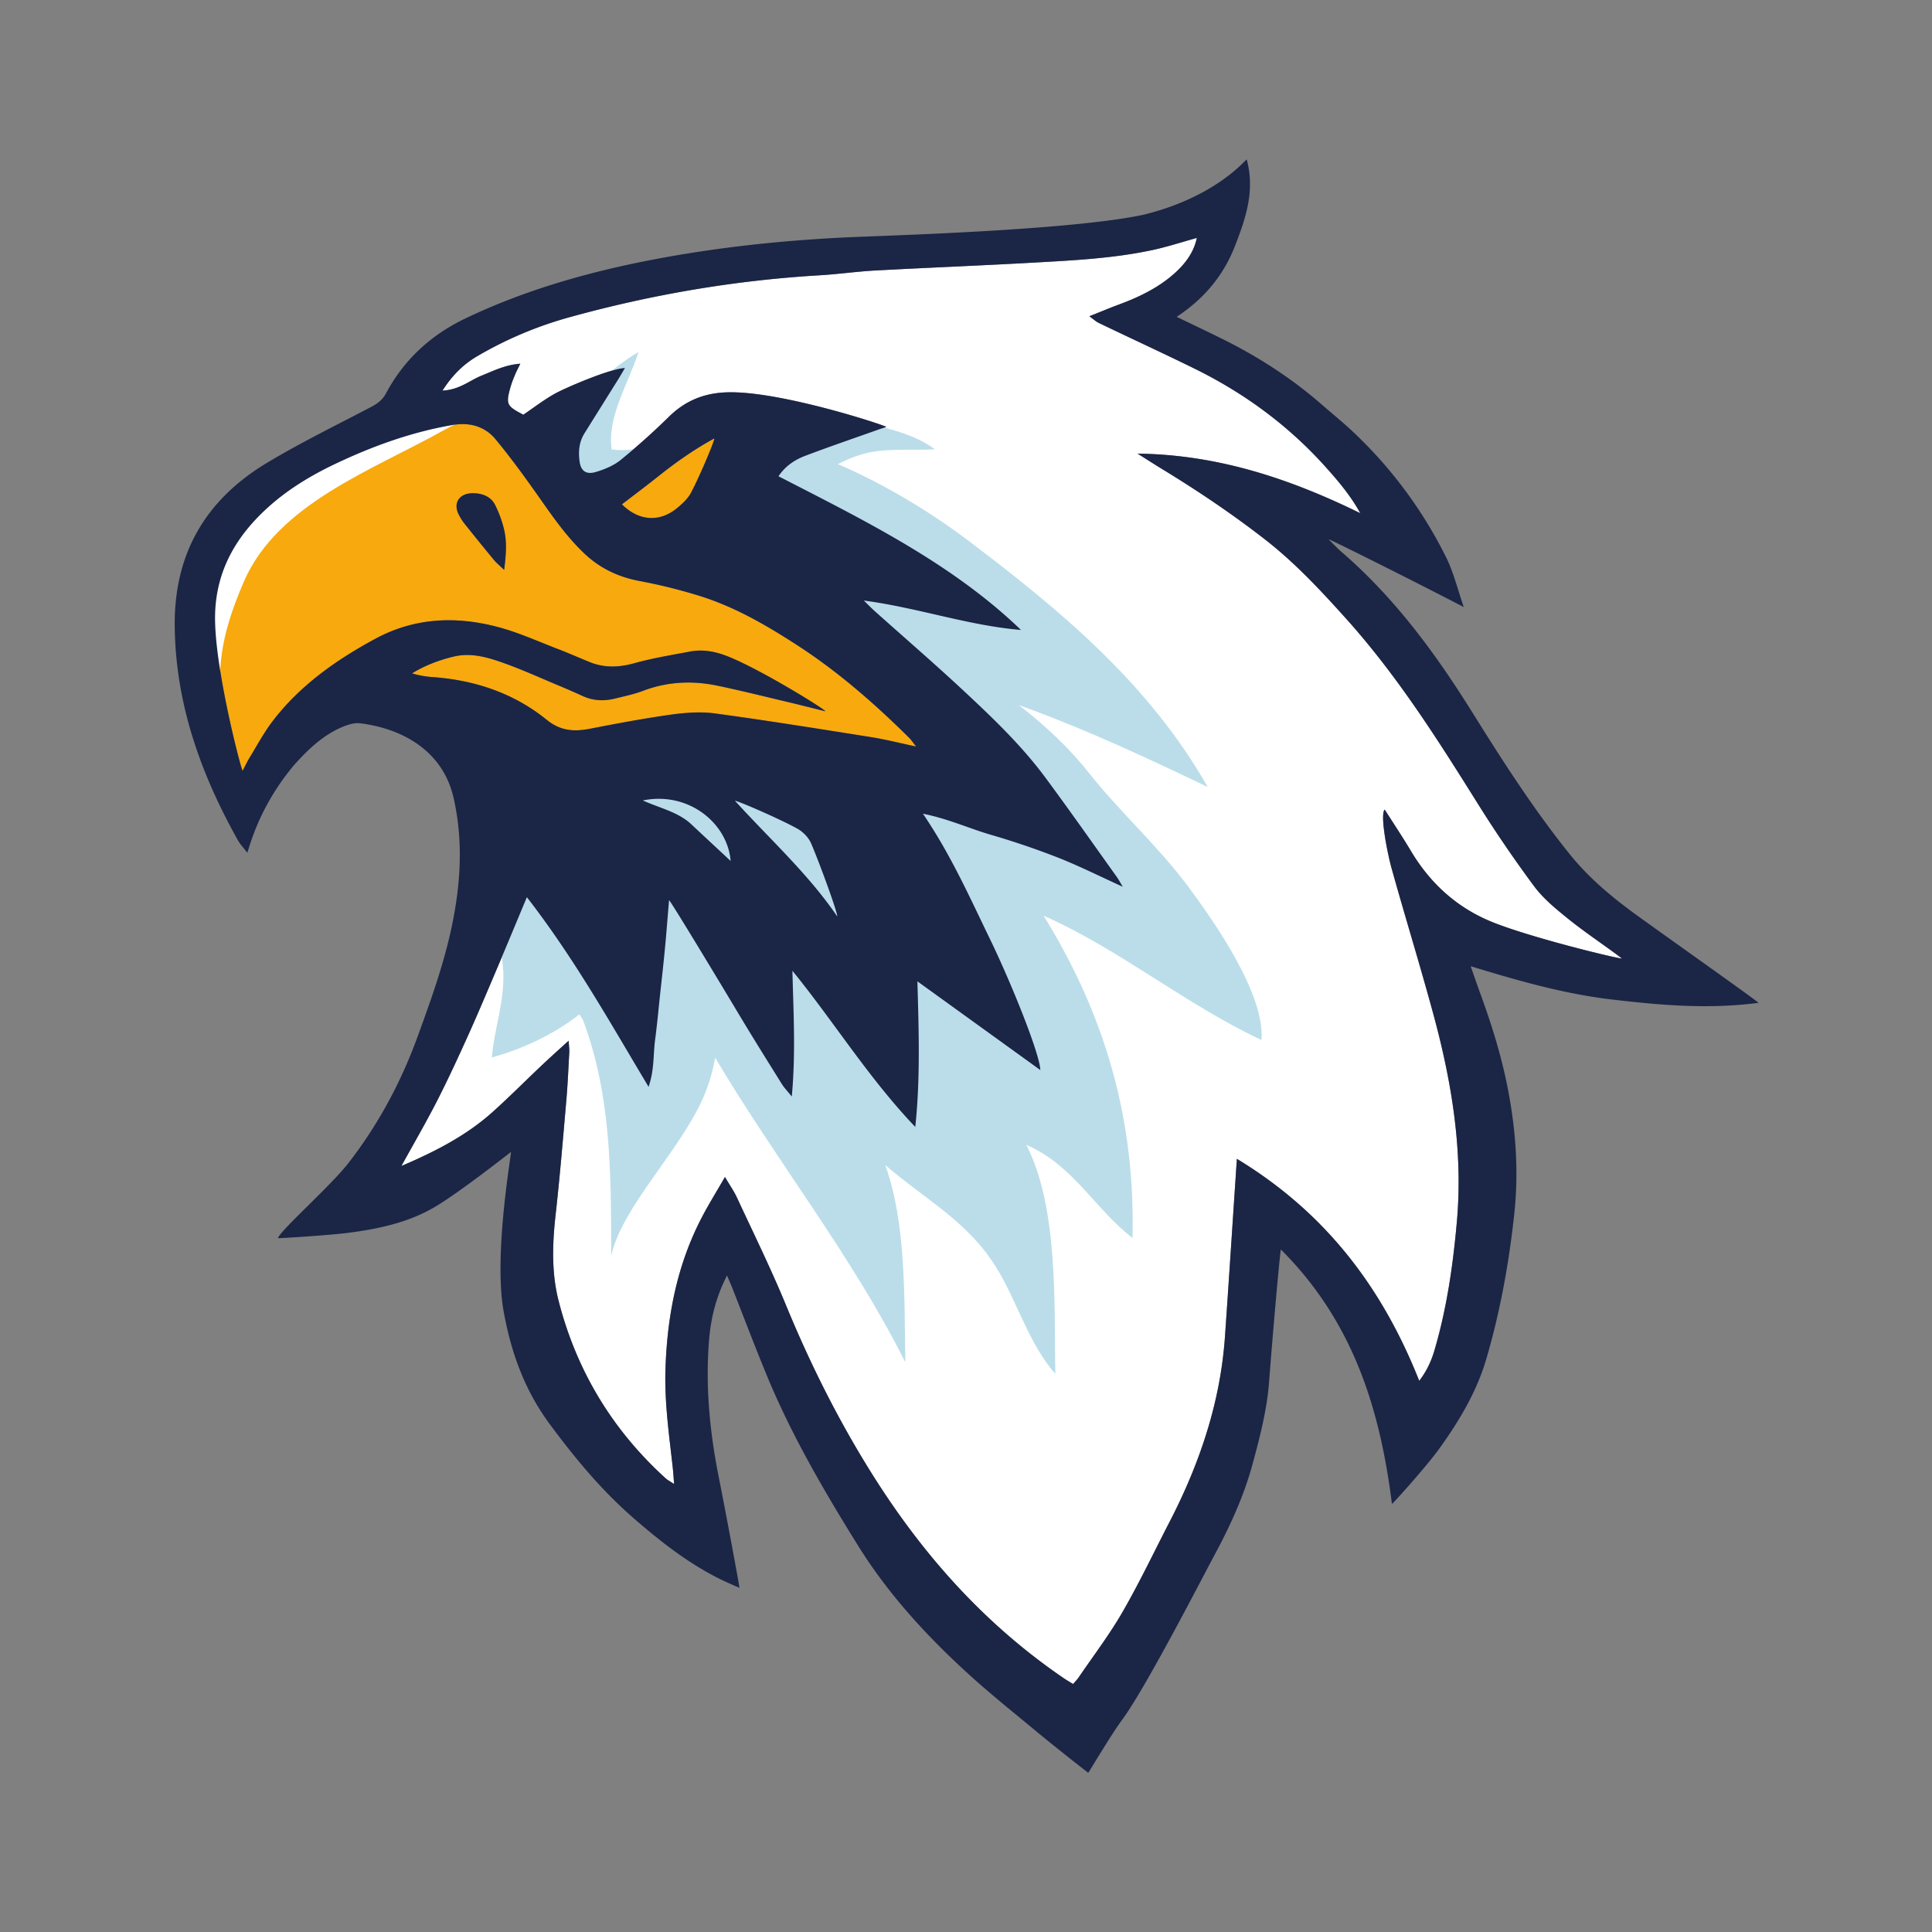
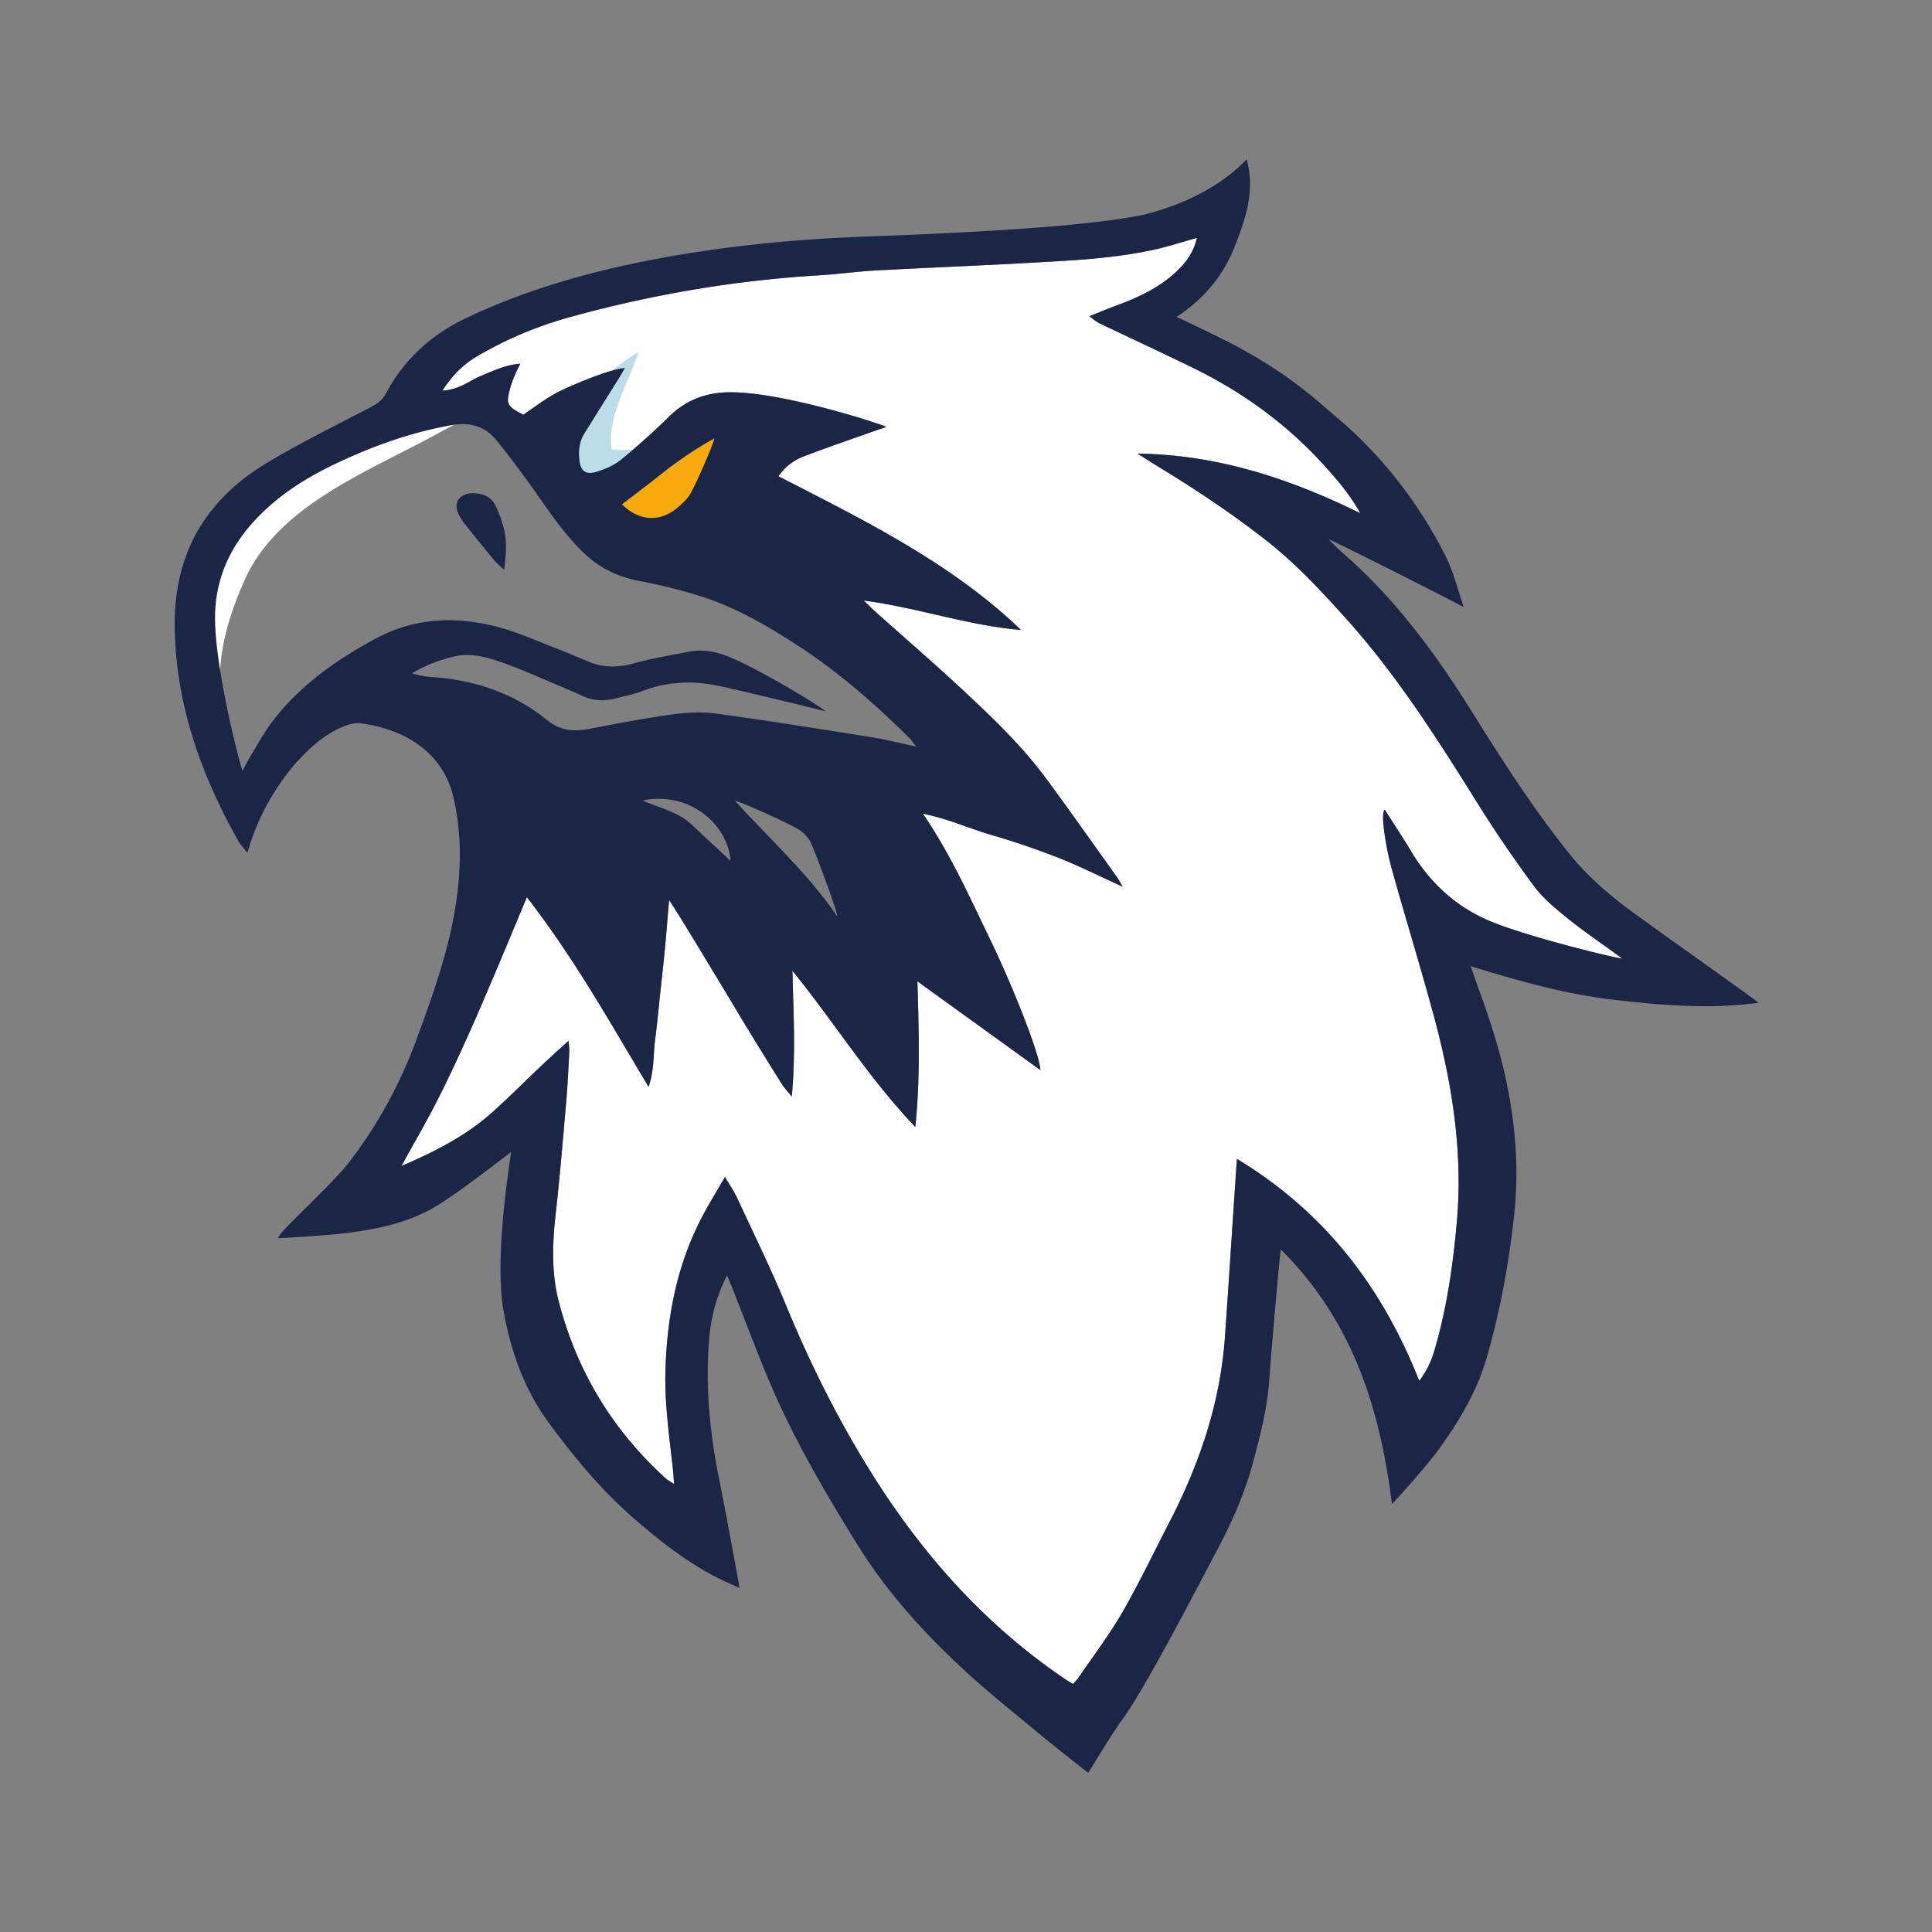
<svg xmlns="http://www.w3.org/2000/svg" data-bbox="13.565 12.379 122.966 125.262" height="200" viewBox="0 0 150 150" width="200" data-type="color">
  <rect x="0" y="0" width="150" height="150" fill="#808080" stroke="none" />
  <g>
    <defs>
      <clipPath id="7313e112-50a2-4778-996a-427c0da5a43f">
        <path d="M13.563 12.379H136.53v125.25H13.562Zm0 0" />
      </clipPath>
    </defs>
    <path fill-rule="evenodd" d="M105.61 39.844c-5.419-2.66-11.04-4.547-17.29-4.625.63.394 1.258.8 1.89 1.187 2.77 1.688 5.442 3.485 7.981 5.457 2.332 1.813 4.305 3.93 6.239 6.078 4.027 4.465 7.18 9.457 10.312 14.465a98.363 98.363 0 0 0 4.38 6.418c.671.906 1.597 1.676 2.5 2.406 1.171.957 2.44 1.813 3.667 2.711.164.118.32.239.64.477-.413 0-7.097-1.629-10.066-2.828-2.797-1.13-4.855-3.059-6.324-5.524-.633-1.058-1.316-2.086-2.031-3.21-.387.382.21 3.406.539 4.578 1.055 3.78 2.215 7.539 3.242 11.324 1.434 5.281 2.305 10.629 1.82 16.097-.3 3.38-.78 6.73-1.746 10.008-.246.825-.601 1.598-1.175 2.344-2.801-7.062-7.122-12.969-14.157-17.234-.039.57-.062.89-.082 1.207-.281 4.195-.55 8.394-.844 12.59-.351 5.054-1.933 9.796-4.28 14.347-1.212 2.344-2.34 4.723-3.657 7.012-1.016 1.766-2.27 3.414-3.426 5.11-.11.163-.254.304-.43.507-.261-.16-.492-.293-.71-.441-6.239-4.254-11.008-9.68-14.875-15.832-2.649-4.215-4.844-8.618-6.72-13.176-1.163-2.82-2.519-5.574-3.808-8.352-.219-.468-.527-.902-.914-1.566-.687 1.2-1.305 2.183-1.832 3.207-1.902 3.68-2.648 7.598-2.785 11.648-.09 2.579.273 5.114.559 7.66.043.391.066.782.109 1.325-.3-.203-.5-.301-.656-.442-4.227-3.836-6.946-8.468-8.305-13.757-.563-2.18-.492-4.43-.242-6.672.328-2.938.574-5.887.828-8.832.113-1.274.168-2.555.238-3.836.012-.211-.023-.426-.05-.88-.817.743-1.465 1.325-2.102 1.927-1.27 1.199-2.496 2.437-3.797 3.605-1.988 1.785-4.363 3.035-7.086 4.195 1-1.812 1.941-3.433 2.79-5.093.862-1.692 1.651-3.414 2.433-5.141.777-1.73 1.511-3.477 2.25-5.215.734-1.73 1.453-3.469 2.27-5.422 3.671 4.739 6.433 9.688 9.448 14.727.45-1.313.356-2.488.504-3.633.16-1.203.27-2.414.399-3.625.129-1.176.262-2.352.37-3.527.114-1.164.2-2.332.317-3.715.293.344 3.832 6.21 5.485 8.972 1.066 1.782 2.172 3.543 3.27 5.305.171.278.405.52.773.973.316-3.395.125-6.567.05-9.762 3.235 3.973 5.891 8.297 9.54 12.125.394-3.738.273-7.41.164-11.305l9.543 6.887c-.028-1.23-2.254-6.762-3.915-10.18-1.57-3.234-3.023-6.52-5.199-9.722 1.961.394 3.574 1.14 5.27 1.636a61.455 61.455 0 0 1 5.21 1.77c1.653.652 3.239 1.45 5.036 2.266-.223-.368-.336-.59-.484-.793-1.844-2.575-3.66-5.168-5.551-7.72-1.86-2.503-4.145-4.679-6.453-6.827-2.207-2.051-4.5-4.031-6.75-6.043-.25-.223-.48-.461-.868-.84 4.254.57 8.102 1.941 12.204 2.285-5.375-5.176-12.133-8.492-18.829-11.933.551-.817 1.282-1.29 2.106-1.598 1.84-.7 3.71-1.336 5.566-1.996.2-.07.399-.133.703-.235-.199-.16-8.105-2.753-12.218-2.691-1.86.023-3.368.633-4.645 1.883a54.964 54.964 0 0 1-3.754 3.363c-.539.438-1.258.742-1.953.945-.754.22-1.144-.093-1.246-.812-.105-.762-.047-1.508.379-2.195l2.613-4.18c.156-.25.305-.508.528-.887-1.137.04-4.645 1.543-5.461 2.004-.848.477-1.618 1.07-2.426 1.621-1.309-.683-1.371-.808-.996-2.156.09-.316.215-.625.343-.93.106-.261.239-.511.415-.875-1.2.094-2.094.563-3.032.938-.914.37-1.683 1.086-3.011 1.152.765-1.195 1.617-2.035 2.691-2.668a29.93 29.93 0 0 1 7.27-3.058c6.304-1.735 12.734-2.836 19.304-3.227 1.461-.086 2.91-.297 4.367-.375 4.055-.219 8.114-.379 12.168-.605 3.13-.176 6.266-.325 9.336-.985 1.133-.242 2.235-.605 3.434-.937-.23 1.105-.871 1.972-1.711 2.73-1.242 1.121-2.75 1.856-4.348 2.445-.722.266-1.425.567-2.289.907.34.242.528.422.754.527 2.465 1.184 4.95 2.328 7.402 3.531 3.91 1.922 7.305 4.438 10.145 7.59 1.02 1.137 2 2.29 2.734 3.64" fill="#ffffff" data-color="1" />
-     <path fill-rule="evenodd" d="M71.129 57.96c-1.3-.273-2.39-.554-3.504-.73-4.035-.64-8.07-1.289-12.125-1.84-1.105-.148-2.285-.058-3.402.094-2.11.297-4.207.692-6.297 1.098-1.25.242-2.293.164-3.348-.691-2.539-2.059-5.582-3.102-8.957-3.328a7.1 7.1 0 0 1-1.504-.282c.988-.61 2.063-1.02 3.203-1.297 1.395-.343 2.696.059 3.953.508 1.391.496 2.739 1.11 4.098 1.68.684.281 1.36.578 2.031.883.809.363 1.649.39 2.496.175.723-.18 1.461-.332 2.149-.593 1.883-.715 3.808-.809 5.766-.403 1.769.368 3.519.805 5.277 1.223.992.234 1.98.484 3.125.77-.164-.239-4.934-3.184-7.488-4.227-.977-.398-1.97-.61-3.016-.414-1.461.273-2.938.516-4.363.914-1.188.328-2.305.363-3.434-.094-.848-.343-1.68-.715-2.535-1.039-1.512-.582-2.996-1.258-4.563-1.676-3.265-.87-6.48-.742-9.504.88-3.109 1.671-5.917 3.671-8.011 6.41-.676.882-1.196 1.863-1.774 2.804-.191.313-.343.64-.566 1.063-.14-.188-2.207-8.078-2.137-12.07.063-3.352 1.531-6.024 4.028-8.31 1.554-1.425 3.367-2.53 5.308-3.452 2.895-1.375 5.899-2.465 9.117-3.02 1.368-.234 2.524.14 3.328 1.113 1.208 1.461 2.317 2.993 3.403 4.536 1.066 1.52 2.12 3.035 3.5 4.34 1.183 1.117 2.578 1.8 4.246 2.12 1.637.313 3.266.704 4.84 1.208 2.676.859 5.074 2.257 7.375 3.746 3.222 2.078 6.066 4.574 8.746 7.226.156.156.277.344.539.676ZM39.14 44.247c.152-1.18.222-2.148.004-3.098a8.913 8.913 0 0 0-.7-1.937c-.324-.652-.992-.922-1.746-.918-1.027.004-1.523.746-1.105 1.61.129.265.289.527.476.761.758.95 1.52 1.89 2.293 2.828.18.215.41.399.778.754" fill="#f8a90d" data-color="2" />
    <path fill-rule="evenodd" d="M48.285 39.156c1.004-.77 1.965-1.488 2.899-2.234 1.343-1.07 2.75-2.05 4.273-2.883.07.086-1.102 2.883-1.797 4.2-.238.456-.66.85-1.078 1.199-1.375 1.14-2.992 1.019-4.297-.282" fill="#f8a90d" data-color="2" />
-     <path d="M84.531 59.992c-1.433-1.816-3.312-3.62-5.426-5.242.258.09.516.184.77.273 4.77 1.762 9.379 3.914 13.89 6.079-4.511-7.95-11.35-13.668-18.652-19.176-2.843-2.145-6.441-4.34-10.058-5.89.55-.286 1.12-.54 1.726-.724 1.864-.582 3.89-.312 5.805-.43-1.914-1.44-4.914-1.894-7.203-2.44-2.563-.614-4.461-1.102-7.219-.45l.7 2.031c-1.997.614-1.97 2.493-.75 3.891.226.258.413.457.577.606-.093.812-.164 1.601-.242 2.289-.293 2.617 1.149 3.722 2.278 6.086l6.984 3.386c.203.133.41.262.625.39 2.086 3.313 4.82 6.395 6.348 9.954-2.97.34-5.871-.902-8.832-1.082-3.786-.23-7.516-.648-11.36-.465-3.754.18-15.922-2.894-16.12 3.625l.394 5.926-.395.172c-.426 1.515.602 4.582.7 6.55.117 2.47-.704 4.5-.883 6.75 2.386-.667 4.796-1.773 6.792-3.347.094.14.188.281.278.426 2.191 5.851 2.187 11.75 2.195 18.336.86-3.989 5.77-8.551 7.395-12.907.316-.847.539-1.68.675-2.496C60.16 89.961 66.2 97.574 70.29 105.77c-.09-4.997.074-10.774-1.559-15.32 3.262 2.82 6.508 4.402 8.77 8.206 1.531 2.578 2.426 5.735 4.43 8.004-.086-5.472.238-12.953-2.254-17.777 3.672 1.582 5.347 5.015 8.25 7.226.219-9.054-2.04-17.144-6.903-25.015 5.88 2.597 11.055 6.91 16.915 9.652.296-3.52-3.657-9.191-5.723-11.957-2.36-3.164-5.281-5.746-7.684-8.797" fill="#badde9" data-color="3" />
    <path d="M52.313 34.277c-1.52.23-3.239.86-4.825.614-.37-2.543 1.325-5.141 2.082-7.559-2.254 1.3-3.863 3.219-6.074 4.66l-1.633 3.16c-.465 5.063 9.59 1.864 10.45-.875" fill="#badde9" data-color="3" />
    <path d="M17.102 59.617c.68-2.355-.16-5.199-.004-7.68.152-2.394.875-4.558 1.832-6.773 2.62-6.062 10.004-8.664 15.558-11.781.793-.446 2.153-.934 2.305-1.742-4.902-1.7-12.11 2.914-15.957 5.574-4.766 3.285-6.523 9.031-5.285 14.422" fill="#ffffff" data-color="1" />
    <g clip-path="url(#7313e112-50a2-4778-996a-427c0da5a43f)">
      <path fill-rule="evenodd" d="M108.07 116.766c-.925-7.38-3.015-14.16-8.62-19.754-.079.187-.669 6.953-.915 10.23-.16 2.172-.703 4.274-1.273 6.38-.672 2.503-1.75 4.847-2.989 7.148-.87 1.617-5.316 10.273-7.144 12.746-.863 1.164-2.492 3.925-2.637 4.125a180.587 180.587 0 0 1-3.87-3.082c-1.825-1.52-3.688-3-5.434-4.59-3.282-2.992-6.247-6.239-8.551-9.938-2.66-4.273-5.192-8.617-7.098-13.234-.937-2.27-1.805-4.567-2.703-6.848-.106-.265-.223-.523-.39-.922-.833 1.63-1.231 3.207-1.38 4.856-.32 3.66.032 7.281.754 10.883.508 2.55 1.547 8.101 1.59 8.515-.594-.265-1.058-.46-1.508-.683-2.5-1.243-4.636-2.93-6.691-4.711-2.504-2.176-4.57-4.672-6.508-7.29-2.047-2.757-3.094-5.804-3.648-9.058-.676-4.394.62-11.754.62-12.102-.288.22-3.991 3.126-5.855 4.235-2.058 1.23-4.375 1.73-6.746 2.039-1.55.2-5.168.422-5.492.422.105-.531 4.094-4.067 5.45-5.809 2.343-3.011 4.097-6.3 5.378-9.808 1.047-2.868 2.078-5.735 2.692-8.711.675-3.282.867-6.575.109-9.88-.848-3.69-4.05-5.374-7.246-5.769-.453-.058-.988.114-1.422.301-1.52.656-2.652 1.766-3.703 2.93-2.711 3.242-3.406 6.172-3.64 6.82-.313-.41-.563-.672-.731-.973-2.914-5.199-4.832-10.629-4.903-16.57-.066-5.48 2.223-9.773 7.196-12.75 2.597-1.555 5.34-2.898 8.035-4.309.512-.27.89-.546 1.168-1.058 1.36-2.55 3.406-4.5 6.16-5.82 4.496-2.149 9.273-3.532 14.203-4.5 5.313-1.04 10.688-1.602 16.11-1.829 3.457-.144 16.894-.558 22.343-1.726 5.531-1.356 7.809-4.16 8.012-4.293.664 2.41-.074 4.574-.91 6.719-.863 2.215-2.32 4.047-4.528 5.5 1.27.613 2.399 1.148 3.512 1.699 2.809 1.387 5.399 3.062 7.719 5.082.828.723 1.687 1.414 2.484 2.168a34.321 34.321 0 0 1 7.2 9.71c.585 1.177.89 2.47 1.378 3.876-3.593-1.871-10.457-5.309-10.5-5.262.34.332.668.688 1.032 1 4.175 3.613 7.32 7.934 10.16 12.484 2.347 3.758 4.738 7.493 7.547 10.98 1.472 1.833 3.304 3.36 5.242 4.759 2.918 2.105 9.117 6.484 9.402 6.765-3.914.512-7.61.184-11.316-.25-3.73-.433-7.293-1.449-11.031-2.593.25.718.453 1.316.668 1.906.894 2.426 1.671 4.879 2.175 7.402.664 3.313.903 6.649.532 10.008-.414 3.793-1.094 7.55-2.18 11.234-.738 2.493-2.082 4.75-3.621 6.891-.961 1.336-3.445 4.11-3.688 4.309Zm-2.46-76.922c-.735-1.352-1.715-2.504-2.735-3.64-2.84-3.153-6.234-5.669-10.145-7.59-2.453-1.204-4.937-2.348-7.402-3.532-.226-.105-.414-.285-.754-.527.864-.34 1.567-.64 2.29-.907 1.597-.59 3.105-1.324 4.347-2.445.84-.758 1.48-1.625 1.71-2.73-1.198.332-2.3.695-3.433.937-3.07.66-6.207.809-9.336.985-4.054.226-8.113.386-12.168.605-1.457.078-2.906.29-4.367.375-6.57.39-13 1.492-19.304 3.227a29.93 29.93 0 0 0-7.27 3.058c-1.074.633-1.926 1.473-2.691 2.668 1.328-.066 2.097-.781 3.011-1.152.938-.375 1.832-.844 3.032-.938-.176.364-.31.614-.415.875a8.053 8.053 0 0 0-.343.93c-.375 1.348-.313 1.473.996 2.156.808-.55 1.578-1.144 2.426-1.62.816-.462 4.324-1.966 5.46-2.005-.222.38-.37.637-.527.887-.87 1.394-1.742 2.785-2.613 4.18-.426.687-.484 1.433-.379 2.195.102.719.492 1.031 1.246.812.695-.203 1.414-.507 1.953-.945a54.964 54.964 0 0 0 3.754-3.363c1.277-1.25 2.785-1.86 4.645-1.883 4.113-.062 12.02 2.531 12.218 2.691-.304.102-.504.164-.703.235-1.855.66-3.726 1.297-5.566 1.996-.824.309-1.555.781-2.106 1.598 6.696 3.441 13.454 6.757 18.829 11.933-4.102-.344-7.95-1.715-12.204-2.285.387.379.618.617.868.84 2.25 2.012 4.543 3.992 6.75 6.043 2.308 2.148 4.593 4.324 6.453 6.828 1.89 2.55 3.707 5.144 5.55 7.719.149.203.262.425.485.793-1.797-.817-3.383-1.614-5.035-2.266a61.455 61.455 0 0 0-5.211-1.77c-1.696-.496-3.309-1.242-5.27-1.636 2.176 3.203 3.63 6.488 5.2 9.722 1.66 3.418 3.886 8.95 3.914 10.18l-9.543-6.887c.109 3.895.23 7.567-.165 11.305-3.648-3.828-6.304-8.152-9.539-12.125.075 3.195.266 6.367-.05 9.762-.368-.453-.602-.695-.774-.973-1.097-1.762-2.203-3.523-3.27-5.305-1.652-2.761-5.19-8.628-5.484-8.972-.117 1.383-.203 2.55-.316 3.715-.11 1.175-.242 2.351-.371 3.527-.13 1.21-.238 2.422-.399 3.625-.148 1.145-.054 2.32-.504 3.633-3.015-5.04-5.777-9.988-9.449-14.727-.816 1.953-1.535 3.692-2.27 5.422-.738 1.738-1.472 3.484-2.25 5.215-.78 1.727-1.57 3.45-2.433 5.14-.848 1.66-1.789 3.282-2.789 5.094 2.723-1.16 5.098-2.41 7.086-4.195 1.3-1.168 2.527-2.406 3.797-3.605.637-.602 1.285-1.184 2.101-1.926.028.453.063.668.051.879-.07 1.28-.125 2.562-.238 3.836-.254 2.945-.5 5.894-.828 8.832-.25 2.242-.32 4.492.242 6.672 1.36 5.289 4.078 9.921 8.305 13.757.156.141.355.239.656.442-.043-.543-.066-.934-.11-1.324-.285-2.547-.648-5.082-.558-7.66.137-4.051.883-7.97 2.785-11.65.527-1.022 1.145-2.007 1.832-3.206.387.664.695 1.098.914 1.566 1.29 2.778 2.645 5.532 3.809 8.352 1.875 4.558 4.07 8.96 6.719 13.176 3.867 6.152 8.636 11.578 14.875 15.832.218.148.449.28.71.441.176-.203.32-.344.43-.508 1.156-1.695 2.41-3.343 3.426-5.11 1.316-2.288 2.445-4.667 3.656-7.01 2.348-4.552 3.93-9.294 4.281-14.348.293-4.196.563-8.395.844-12.59.02-.317.043-.637.082-1.207 7.035 4.265 11.356 10.172 14.156 17.234.575-.746.93-1.52 1.176-2.344.965-3.277 1.446-6.629 1.746-10.008.485-5.468-.386-10.816-1.82-16.097-1.027-3.785-2.187-7.543-3.242-11.324-.328-1.172-.926-4.196-.54-4.579.716 1.125 1.4 2.153 2.032 3.211 1.469 2.465 3.527 4.395 6.324 5.524 2.969 1.2 9.653 2.828 10.067 2.828-.32-.238-.477-.36-.64-.477-1.228-.898-2.497-1.754-3.669-2.71-.902-.731-1.828-1.5-2.5-2.407a98.363 98.363 0 0 1-4.379-6.418c-3.133-5.008-6.285-10-10.312-14.465-1.934-2.148-3.907-4.265-6.239-6.078-2.539-1.972-5.21-3.77-7.98-5.457-.633-.386-1.262-.793-1.89-1.187 6.25.078 11.87 1.965 17.288 4.625ZM71.128 57.96c-.262-.332-.383-.52-.54-.676-2.679-2.652-5.523-5.148-8.745-7.226-2.301-1.489-4.7-2.887-7.375-3.746a41.332 41.332 0 0 0-4.84-1.208c-1.668-.32-3.063-1.003-4.246-2.12-1.38-1.305-2.434-2.82-3.5-4.34-1.086-1.543-2.196-3.075-3.403-4.536-.804-.972-1.96-1.347-3.328-1.113-3.218.555-6.222 1.645-9.117 3.02-1.941.922-3.754 2.027-5.308 3.453-2.497 2.285-3.965 4.957-4.028 8.308-.07 3.993 1.996 11.883 2.137 12.07.223-.421.375-.75.566-1.062.578-.941 1.098-1.922 1.774-2.805 2.094-2.738 4.902-4.738 8.012-6.41 3.023-1.62 6.238-1.75 9.503-.879 1.567.418 3.051 1.094 4.563 1.676.855.324 1.687.696 2.535 1.04 1.129.456 2.246.421 3.434.093 1.425-.398 2.902-.64 4.363-.914 1.047-.195 2.039.016 3.016.414 2.554 1.043 7.324 3.988 7.488 4.227-1.145-.286-2.133-.536-3.125-.77-1.758-.418-3.508-.855-5.278-1.223-1.957-.406-3.882-.312-5.765.403-.688.261-1.426.414-2.149.593-.847.215-1.687.188-2.496-.175a62.493 62.493 0 0 0-2.03-.883c-1.36-.57-2.708-1.184-4.099-1.68-1.257-.449-2.558-.851-3.953-.508-1.14.278-2.215.688-3.203 1.297a7.1 7.1 0 0 0 1.504.282c3.375.226 6.418 1.269 8.957 3.328 1.055.855 2.098.933 3.348.691 2.09-.406 4.187-.8 6.297-1.098 1.117-.152 2.297-.242 3.402-.093 4.055.55 8.09 1.199 12.125 1.84 1.113.175 2.203.456 3.504.73ZM48.285 39.156c1.305 1.301 2.922 1.422 4.297.282.418-.348.84-.743 1.078-1.2.695-1.316 1.867-4.113 1.797-4.199-1.523.832-2.93 1.813-4.273 2.883-.934.746-1.895 1.465-2.899 2.234Zm8.781 23.02c2.684 2.957 5.688 5.672 7.934 8.972.063-.199-1.297-3.96-2.023-5.664-.196-.453-.63-.906-1.086-1.156-1.516-.832-4.766-2.219-4.825-2.152Zm-7.16-.028c1.336.598 2.75.895 3.77 1.852 1.015.953 2.035 1.898 3.05 2.844-.234-2.93-3.269-5.426-6.82-4.696" fill="#1b2546" data-color="4" />
    </g>
    <path fill-rule="evenodd" d="M39.14 44.246c-.367-.355-.597-.539-.777-.754a226.408 226.408 0 0 1-2.293-2.828 4.074 4.074 0 0 1-.476-.762c-.418-.863.078-1.605 1.105-1.609.754-.004 1.422.266 1.746.918.305.617.547 1.273.7 1.937.218.95.148 1.918-.004 3.098" fill="#1b2546" data-color="4" />
  </g>
</svg>